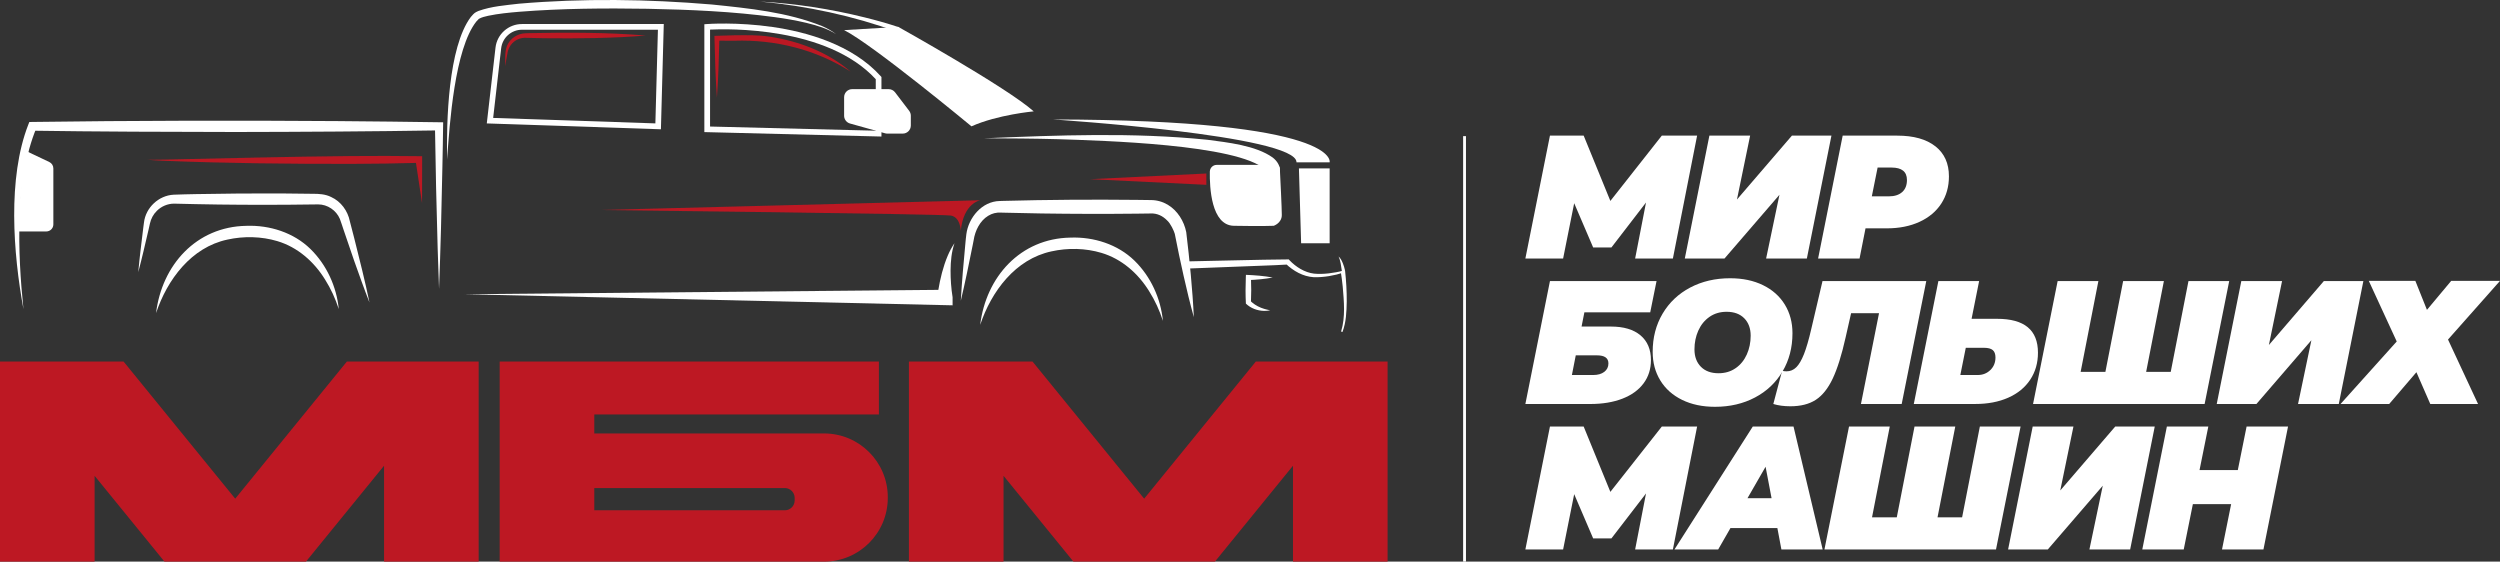
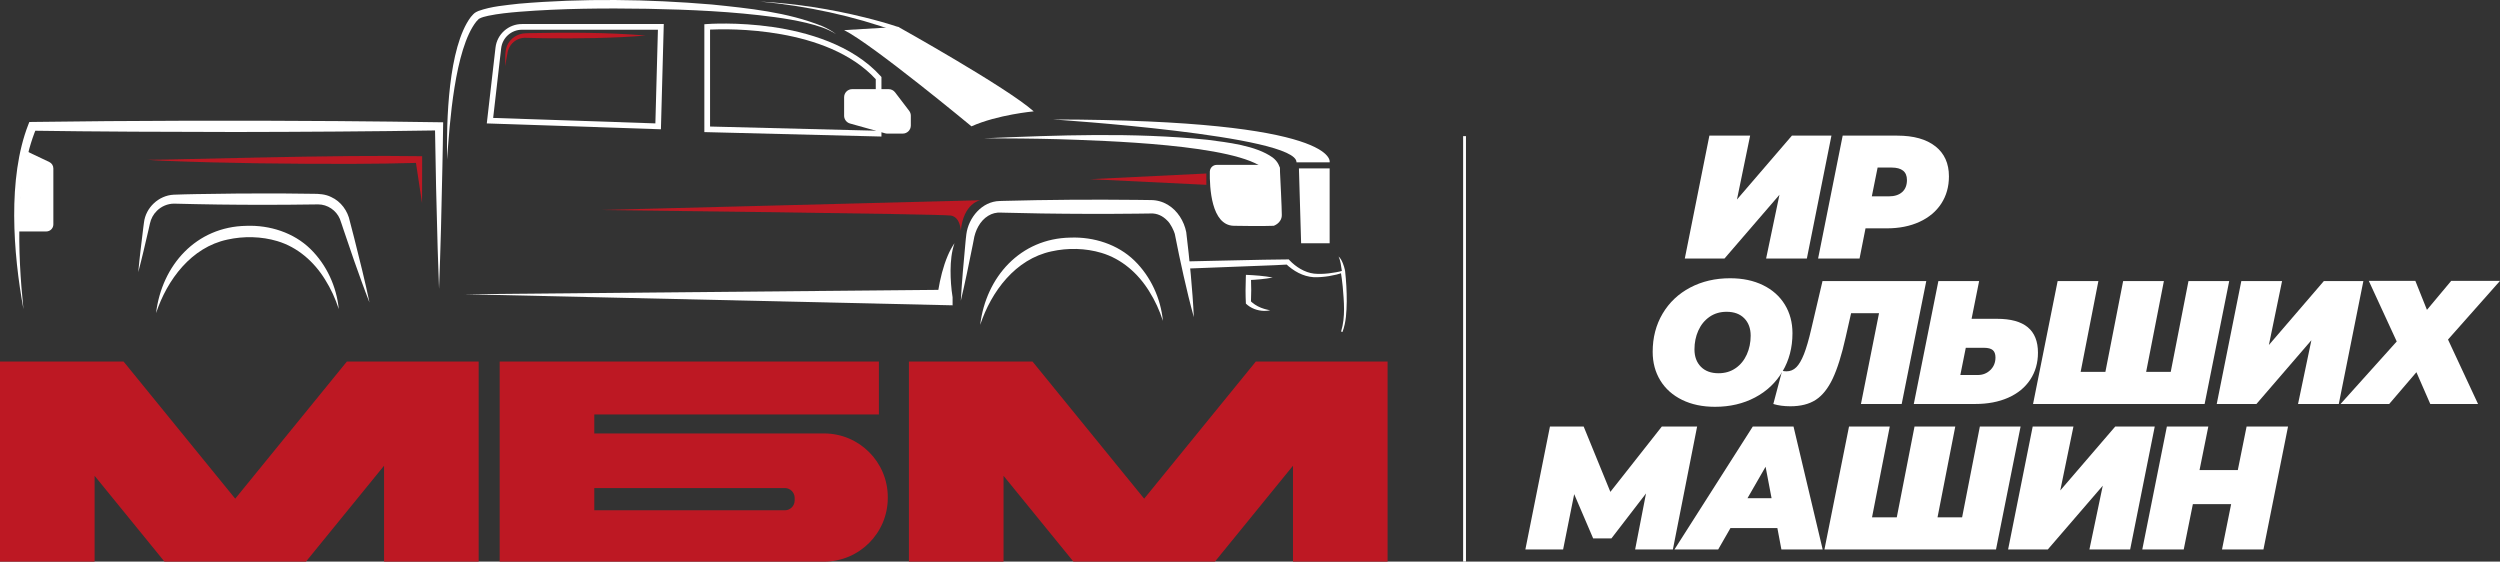
<svg xmlns="http://www.w3.org/2000/svg" viewBox="0 0 1752.93 393.8">
  <rect x="0" y="0" width="1752.93" height="393.8" fill="#333333" stroke="none" />
  <defs>
    <style>      .cls-1 {        fill: #fff;      }      .cls-2 {        fill: #bd1823;      }    </style>
  </defs>
  <g>
    <g id="_Слой_1" data-name="Слой_1">
      <g>
        <path class="cls-2" d="M420.66,147.24l266.62-6.82s-11.74,1.96-13.61,21.44c0,0-.17-9.6-6.97-10.72-6.8-1.12-246.05-3.9-246.05-3.9" />
        <path class="cls-2" d="M354.14,46.45c.31-4.79-.41-9.79,1.39-14.36,2.12-5.13,7.44-8.66,12.99-8.76.54-.02,2.09-.07,2.66-.09,26.93-.57,54.76-.53,81.6,1.67-23.23,1.96-47.62,2.12-70.96,1.89,0,0-14.09-.3-14.09-.3-4.18.1-8.34,2.56-10.44,6.44-1.19,1.98-1.47,4.23-1.86,6.51-.4,2.34-.84,4.67-1.29,7h0Z" />
-         <path class="cls-2" d="M502.68,68.37c-.98-13.63-1.39-27.88-1.71-41.57l-.04-1.65c4.69-.17,9.39-.31,14.08-.41,8.3-.04,16.67-.33,24.92,1.02,20.43,3.12,40.73,10.91,56.49,24.48-24.1-15.49-52.9-22.62-81.38-21.68-4.1-.04-8.21-.06-12.31-.04l1.68-1.71c-.31,13.7-.74,27.94-1.71,41.57h0Z" />
        <polygon class="cls-2" points="764.41 125.63 845.86 121.66 845.86 129.59 764.41 125.63 764.41 125.63" />
        <g>
          <polygon class="cls-2" points="289.34 253.48 243.24 253.48 164.93 349.66 86.62 253.48 40.52 253.48 40.52 253.48 0 253.48 0 393.8 66.33 393.8 66.33 333.62 115.33 393.8 128.99 393.8 200.87 393.8 214.53 393.8 269.29 326.55 269.29 393.8 335.62 393.8 335.62 253.48 289.35 253.48 289.34 253.48" />
          <polygon class="cls-2" points="926.67 253.48 926.67 253.48 880.57 253.48 802.26 349.66 723.95 253.48 677.85 253.48 677.85 253.48 637.32 253.48 637.32 393.8 703.65 393.8 703.65 333.62 752.66 393.8 766.32 393.8 838.2 393.8 851.86 393.8 906.61 326.55 906.61 393.8 972.94 393.8 972.94 253.48 926.67 253.48" />
          <path class="cls-2" d="M577.8,303.94h-161.11v-13.32h199.56s0-37.14,0-37.14h-199.56s0,0,0,0h-66.33v140.31h66.33s161.11,0,161.11,0c24.68,0,44.69-20.01,44.69-44.69v-.49c0-24.68-20.01-44.69-44.69-44.69ZM557.2,350.91c0,3.81-3.09,6.89-6.89,6.89h-133.61v-15.59h133.61c3.81,0,6.89,3.09,6.89,6.89v1.8Z" />
        </g>
        <path class="cls-1" d="M16.44,216.71c-7.2-39.07-11.23-91.84,3.4-129.32,0,0,.73-1.84.73-1.84l2.1-.04c68.09-.96,145.73-1.11,213.87-.6,19.17.14,55.01.53,74.19.85-.11,10.43-.34,20.88-.54,31.31-.54,28.49-1.26,56.98-2.35,85.46-.35-9.5-.71-18.99-.97-28.49-.85-28.48-1.45-56.97-1.89-85.46,0,0,2.86,2.86,2.86,2.86-45.3.74-97.32,1.05-142.58,1.12-41.93-.02-101.23-.26-142.58-.91,0,0,2.83-1.88,2.83-1.88-15.17,36.51-13.11,87.88-9.07,126.93h0Z" />
        <path class="cls-1" d="M11.92,162.29h20.53c2.74,0,4.96-2.22,4.96-4.96v-39.24c0-1.92-1.1-3.66-2.84-4.49l-17.34-8.23" />
        <path class="cls-1" d="M109.42,219.55c4.07-33.67,28.17-60.61,63.3-61.2,16.32-.6,33.11,4.68,44.91,16.19,11.43,11.18,18.38,26.49,19.91,42.18-2.38-7.37-5.6-14.35-9.62-20.72-7.77-12.59-19.28-22.7-33.48-26.94-11.19-3.34-23.55-3.61-35.01-1.06-25.27,5.39-42.16,27.99-50.02,51.56h0Z" />
        <path class="cls-1" d="M687.28,227.8c4.06-33.65,28.19-60.63,63.3-61.2,16.32-.6,33.11,4.68,44.91,16.19,11.43,11.18,18.38,26.49,19.91,42.18-2.38-7.37-5.6-14.35-9.62-20.72-7.77-12.59-19.28-22.7-33.48-26.94-11.19-3.34-23.55-3.61-35.01-1.06-25.27,5.39-42.16,27.99-50.02,51.56h0Z" />
        <path class="cls-1" d="M96.94,190.92c.94-10.39,2.23-20.71,3.5-31.04l.51-3.87c1.21-10.38,10.25-18.95,20.8-19.49,4.4-.22,11.24-.31,15.72-.42,20.22-.41,42.13-.56,62.35-.43,2.73.03,17.03.16,19.48.22,4.33-.05,8.94.26,12.88,2.25,6.91,3.13,11.67,9.72,13.14,17.06.68,2.46,2.27,8.8,2.94,11.32,3.67,14.66,7.78,30.82,10.81,45.57-3.81-9.71-7.28-19.52-10.77-29.32-1.71-5-5.97-17.32-7.56-22.14-.69-2.05-1.68-5.17-2.43-7.14-2.57-6.05-8.7-10.18-15.22-10.17-.91-.03-2.79.03-3.79.04-21.55.32-44.75.34-66.25.05,0,0-15.59-.27-15.59-.27l-15.45-.35c-4.45.02-8.82,1.86-12,5.03-2.47,2.39-4.16,5.56-4.89,8.95,0,0-.85,3.81-.85,3.81-2.35,10.14-4.67,20.28-7.35,30.36h0Z" />
        <path class="cls-1" d="M673.68,210.95c.76-13.36,1.94-26.67,3.19-39.98.2-2.01.43-4.8.71-6.78,1.54-11.61,10.93-23.01,23.4-23.25.47-.03,2.02-.06,2.53-.08,31.04-.83,62.32-1.04,93.39-.71,2.04.04,7.99.07,10.01.13,4.13-.02,8.33,1.15,11.83,3.24,6.92,4.11,11.49,11.59,13.01,19.2,1.2,9.9,2.27,19.81,3.19,29.74.86,9.8,1.72,20.07,2.13,29.91-1.19-4.09-2.71-10.32-3.78-14.53-2.35-9.7-4.55-19.44-6.6-29.2-1-4.88-2.01-9.76-2.96-14.66-.56-2.02-2.92-7.22-5.34-9.38-3.18-3.28-7.16-5.11-11.48-4.91-2.03.05-7.88.1-10.01.13-22.11.25-44.63.19-66.71-.14-8.89-.13-17.79-.32-26.68-.56l-1.67-.05c-3.13-.2-6.22.55-8.94,2.24-5.78,3.47-9.22,10.47-10.2,17.13,0,0-.64,3.28-.64,3.28-2.62,13.11-5.29,26.21-8.39,39.22h0Z" />
        <path class="cls-1" d="M313.51,111.83c-.54-26.58.67-78.54,16.59-99.89,1.11-1.25,2.24-2.74,3.78-3.5.43-.24,1.07-.55,1.54-.73,9.19-3.31,18.92-3.99,28.38-5.11,45.02-3.86,90.3-3.22,135.29.56,26.08,2.69,52.83,5.32,77.37,15.14,3.44,1.53,6.82,3.3,9.75,5.65-6.28-4.12-13.62-6.1-20.83-7.92-7.26-1.71-14.62-2.99-22.02-3.99-29.63-4.01-59.58-5.29-89.46-5.88-29.85-.48-59.85-.26-89.59,2.08-7.4.62-14.85,1.34-21.95,2.82-2.3.54-4.47.99-6.41,2.08-.08.07-.16.12-.26.17l-1.71,1.8c-15.17,19.24-18.75,71.54-20.47,96.72h0Z" />
        <path class="cls-1" d="M463.42,90.65l-122.1-4.11,6.11-53.14c1.08-9.43,9.06-16.55,18.56-16.55h99.43l-2,73.8ZM345.79,82.69l113.74,3.83,1.78-65.67h-95.32c-7.46,0-13.73,5.59-14.59,13.01l-5.61,48.83Z" />
        <path class="cls-1" d="M618.06,95.74l-124.19-3.12V17l1.84-.14c.21-.02,21.02-1.58,46.22,2.09,23.39,3.41,55.49,12.16,75.61,34.47l.51.57v41.75ZM497.87,88.72l116.19,2.92v-36.1c-34.14-37.07-103.95-35.39-116.19-34.79v67.97Z" />
        <path class="cls-1" d="M591.87,81.16v-12.99c0-3.13,2.54-5.67,5.67-5.67h25.54c1.77,0,3.44.83,4.51,2.23l9.89,12.97c.75.99,1.16,2.2,1.16,3.44v6.87c0,3.13-2.54,5.67-5.67,5.67h-10.85c-.51,0-1.03-.07-1.52-.21l-24.59-6.86c-2.45-.68-4.15-2.92-4.15-5.46Z" />
        <path class="cls-1" d="M591.87,21.12l37.98-2.27s76.25,42.52,94.96,59.24c0,0-25.23,2.27-43.65,10.49,0,0-69.45-57.54-89.29-67.46Z" />
        <path class="cls-1" d="M628.98,22.27c-30.86-11.2-63.37-18.15-96.06-21.18,24.73,1.37,49.31,5.15,73.35,11.11,8.04,2,15.98,4.19,23.91,6.85l-1.2,3.23h0Z" />
        <path class="cls-1" d="M853.12,115.61c-2.63,0-4.77,2.1-4.82,4.72-.2,11.05.96,37.69,16.83,37.99,20.03.38,27.97,0,27.97,0,0,0,5.67-1.89,5.67-7.56,0-4.67-1.02-25.46-1.39-32.68-.07-1.39-1.22-2.47-2.61-2.47h-41.66Z" />
        <path class="cls-1" d="M887.62,117.94c-.15.43-.29,1-.16,1.44,0,.14.1.13-.06-.11-.01-.07-.09-.16-.18-.27-19.33-17.97-115.4-20.38-145.11-21.4-17.33-.46-34.67-.58-52.02-.63,52.1-2.18,104.33-4.24,156.37,1.02,14.11,1.87,34.07,3.96,45.92,12.47,3.09,2.37,5.84,6.3,4.78,10.46,0,0-.12.38-.12.38l-9.42-3.37h0Z" />
        <polygon class="cls-1" points="910.77 118.07 932.31 118.07 932.31 170.55 912.31 170.55 910.77 118.07" />
        <path class="cls-1" d="M909.07,113.82h23.24s8.22-29.76-193.89-30.05c0,0,171.21,11.06,170.65,30.05Z" />
        <path class="cls-1" d="M325.42,206.32l337.17-3.12-5.42,5.53c.19-1.84.44-3.46.71-5.16,1.39-8.29,3.38-16.54,6.65-24.3,1.31-3.07,2.86-6.05,4.73-8.74-2.12,6.15-2.67,12.6-2.75,19.02-.02,6.27.42,12.71,1.42,18.87,0,0,0,5.66,0,5.66l-5.42-.12-337.1-7.65h0Z" />
        <path class="cls-1" d="M831.22,183.31c20.8-.36,51.06-1.28,71.56-1.42,0,0,.9,0,.9,0,0,0,.48.58.48.58,4.5,4.71,10.62,8.61,17.2,9.39,6.83.67,13.85-.5,20.54-1.99,0,0-.3.51-.3.51-.79-.1-.74-.33-.76-.56-.55-3.35-.81-6.86-2.29-9.97,1.49,1.21,2.31,3.08,3.04,4.81.61,1.5,1.08,3.18,1.46,4.76.06.23.19.45-.52.81l.11.26-.41.25c-3.2,1.63-6.82,2.15-10.31,2.85-3.55.56-7.07.89-10.76.78-7.52-.49-14.28-4.33-19.64-9.47,0,0,1.38.58,1.38.58-5.96.38-11.92.58-17.88.81-11.5.44-41.8,1.6-53.64,2.06,0,0-.15-5.05-.15-5.05h0Z" />
        <path class="cls-1" d="M892.4,194.6c-5.63,1.08-11.36,1.53-17.07,1.81,0,0,1.81-1.81,1.81-1.81.25,5.83.25,11.65-.01,17.48l-.48-1.23c.3.35.82.83,1.28,1.22,2.51,2.11,5.48,3.63,8.66,4.55,1.3.41,2.66.66,4.06.94-1.38.29-2.81.47-4.26.43-4.69-.08-9.39-1.8-12.81-5.1-.3-6.09-.31-12.19-.05-18.29l.08-1.89c6.29.28,12.6.71,18.8,1.89h0Z" />
        <path class="cls-1" d="M943.13,189.81c.79,7.2,1.21,14.37,1.16,21.6-.14,7.2-.38,14.59-3.02,21.41,0,0-.93-.37-.93-.37,3.13-10.17,2-21.19,1.12-31.65-.37-3.53-.82-7.08-1.39-10.55l3.05-.44h0Z" />
        <path class="cls-2" d="M103.18,111.83c1.64.27,4.24.11,5.94.15,0,0,5.95-.07,5.95-.07,43.42-.9,87.57-2.1,130.95-2.48,16.66-.14,33.32-.14,49.98.1v2.14s-.07,30.79-.07,30.79l-4.6-30.44,2.35,2.17c-15.88.46-31.75.66-47.63.72-43.64.03-87.38-.41-131-2.17-3.9-.25-8.03-.23-11.88-.9h0Z" />
        <rect class="cls-1" x="1025.9" y="95.45" width="2" height="298.35" />
        <g>
-           <path class="cls-1" d="M1189.97,95.08l-16.99,86.19h-26.47l7.63-39.28-24.26,31.52h-12.81l-13.3-31.03-7.76,38.79h-26.47l17.24-86.19h23.64l18.72,45.81,36.08-45.81h24.75Z" />
          <path class="cls-1" d="M1198.58,95.08h28.57l-9.24,44.82,38.54-44.82h27.71l-17.24,86.19h-28.57l9.36-44.7-38.54,44.7h-27.83l17.24-86.19Z" />
          <path class="cls-1" d="M1357.06,102.59c6.32,5.01,9.48,12.03,9.48,21.06,0,7.22-1.79,13.59-5.36,19.09-3.57,5.5-8.66,9.77-15.27,12.81-6.61,3.04-14.26,4.56-22.96,4.56h-14.9l-4.19,21.18h-29.06l17.24-86.19h38.29c11.49,0,20.4,2.51,26.72,7.51ZM1333.78,134.66c2.22-2.01,3.32-4.82,3.32-8.44,0-5.83-3.61-8.74-10.84-8.74h-9.73l-4.06,20.19h11.94c4.02,0,7.14-1,9.36-3.02Z" />
-           <path class="cls-1" d="M1086.78,197.08h74.74l-4.43,21.92h-46.17l-1.97,9.97h20.56c8.95,0,15.86,2.05,20.75,6.16,4.88,4.11,7.33,9.89,7.33,17.36,0,6.24-1.72,11.68-5.17,16.32-3.45,4.64-8.37,8.21-14.78,10.71-6.4,2.5-13.96,3.76-22.66,3.76h-45.44l17.24-86.19ZM1117.07,262.95c3.28,0,5.89-.74,7.82-2.22,1.93-1.48,2.89-3.45,2.89-5.91,0-3.77-2.67-5.66-8-5.66h-14.9l-2.71,13.79h14.9Z" />
          <path class="cls-1" d="M1179.44,280.38c-6.61-3.24-11.7-7.78-15.27-13.61-3.57-5.83-5.36-12.52-5.36-20.07,0-10.01,2.32-18.94,6.96-26.78,4.64-7.84,11.08-13.93,19.33-18.29,8.25-4.35,17.59-6.53,28.01-6.53,8.78,0,16.48,1.62,23.09,4.86,6.61,3.24,11.7,7.78,15.27,13.61,3.57,5.83,5.36,12.52,5.36,20.07,0,10.02-2.32,18.94-6.96,26.78-4.64,7.84-11.08,13.94-19.33,18.29-8.25,4.35-17.59,6.53-28.01,6.53-8.79,0-16.48-1.62-23.09-4.86ZM1216.99,258.15c3.41-2.38,6.01-5.58,7.82-9.6,1.8-4.02,2.71-8.41,2.71-13.18,0-5.09-1.5-9.15-4.49-12.19-3-3.04-7.12-4.56-12.38-4.56-4.6,0-8.6,1.19-12.01,3.57-3.41,2.38-6.01,5.58-7.82,9.6-1.81,4.02-2.71,8.42-2.71,13.17,0,5.09,1.5,9.15,4.49,12.19,3,3.04,7.12,4.56,12.38,4.56,4.6,0,8.6-1.19,12-3.57Z" />
          <path class="cls-1" d="M1350.65,197.08l-17.24,86.19h-28.57l12.68-63.66h-19.58l-3.82,16.87c-2.79,12.48-5.83,22.16-9.11,29.06-3.28,6.9-7.25,11.84-11.88,14.84-4.64,3-10.57,4.49-17.79,4.49-4.52,0-8.5-.54-11.94-1.6l6.16-23.27c.99.25,2.01.37,3.08.37,2.63,0,4.9-.94,6.83-2.83,1.93-1.89,3.73-4.97,5.42-9.23,1.68-4.27,3.39-10.14,5.11-17.61l7.88-33.62h72.77Z" />
          <path class="cls-1" d="M1421.82,229.46c4.76,3.94,7.14,9.89,7.14,17.85,0,7.14-1.81,13.44-5.42,18.9-3.61,5.46-8.74,9.67-15.39,12.62-6.65,2.96-14.37,4.43-23.15,4.43h-43.1l17.24-86.19h28.57l-5.29,26.47h17.85c9.6,0,16.79,1.97,21.55,5.91ZM1395.6,259.44c2.38-2.34,3.57-5.27,3.57-8.8,0-2.38-.64-4.1-1.91-5.17-1.27-1.07-3.31-1.6-6.1-1.6h-12.81l-3.82,19.08h12.19c3.53,0,6.48-1.17,8.87-3.51Z" />
          <path class="cls-1" d="M1563.06,197.08l-17.24,86.19h-120.3l17.24-86.19h28.57l-12.44,63.66h17.36l12.44-63.66h28.57l-12.44,63.66h17.24l12.44-63.66h28.57Z" />
          <path class="cls-1" d="M1571.55,197.08h28.57l-9.24,44.82,38.54-44.82h27.71l-17.24,86.19h-28.57l9.36-44.7-38.54,44.7h-27.83l17.24-86.19Z" />
          <path class="cls-1" d="M1693.58,196.95l8.13,20.32,16.99-20.32h34.23l-36.45,41.13,21.06,45.19h-33.49l-9.73-22.29-19.09,22.29h-34.11l39.4-43.84-19.58-42.48h32.63Z" />
          <path class="cls-1" d="M1189.97,299.08l-16.99,86.19h-26.47l7.63-39.28-24.26,31.52h-12.81l-13.3-31.03-7.76,38.79h-26.47l17.24-86.19h23.64l18.72,45.81,36.08-45.81h24.75Z" />
          <path class="cls-1" d="M1246.24,370.25h-32.88l-8.62,15.02h-30.66l54.92-86.19h28.57l20.44,86.19h-28.94l-2.83-15.02ZM1242.17,349.31l-4.19-22.04-12.68,22.04h16.87Z" />
          <path class="cls-1" d="M1416.78,299.08l-17.24,86.19h-120.3l17.24-86.19h28.57l-12.44,63.66h17.36l12.44-63.66h28.57l-12.44,63.66h17.24l12.44-63.66h28.57Z" />
          <path class="cls-1" d="M1425.27,299.08h28.57l-9.24,44.82,38.54-44.82h27.71l-17.24,86.19h-28.57l9.36-44.7-38.54,44.7h-27.83l17.24-86.19Z" />
          <path class="cls-1" d="M1604.31,299.08l-17.24,86.19h-29.06l6.4-31.77h-26.84l-6.4,31.77h-29.06l17.24-86.19h29.06l-6.16,30.54h26.84l6.16-30.54h29.06Z" />
        </g>
      </g>
    </g>
  </g>
</svg>